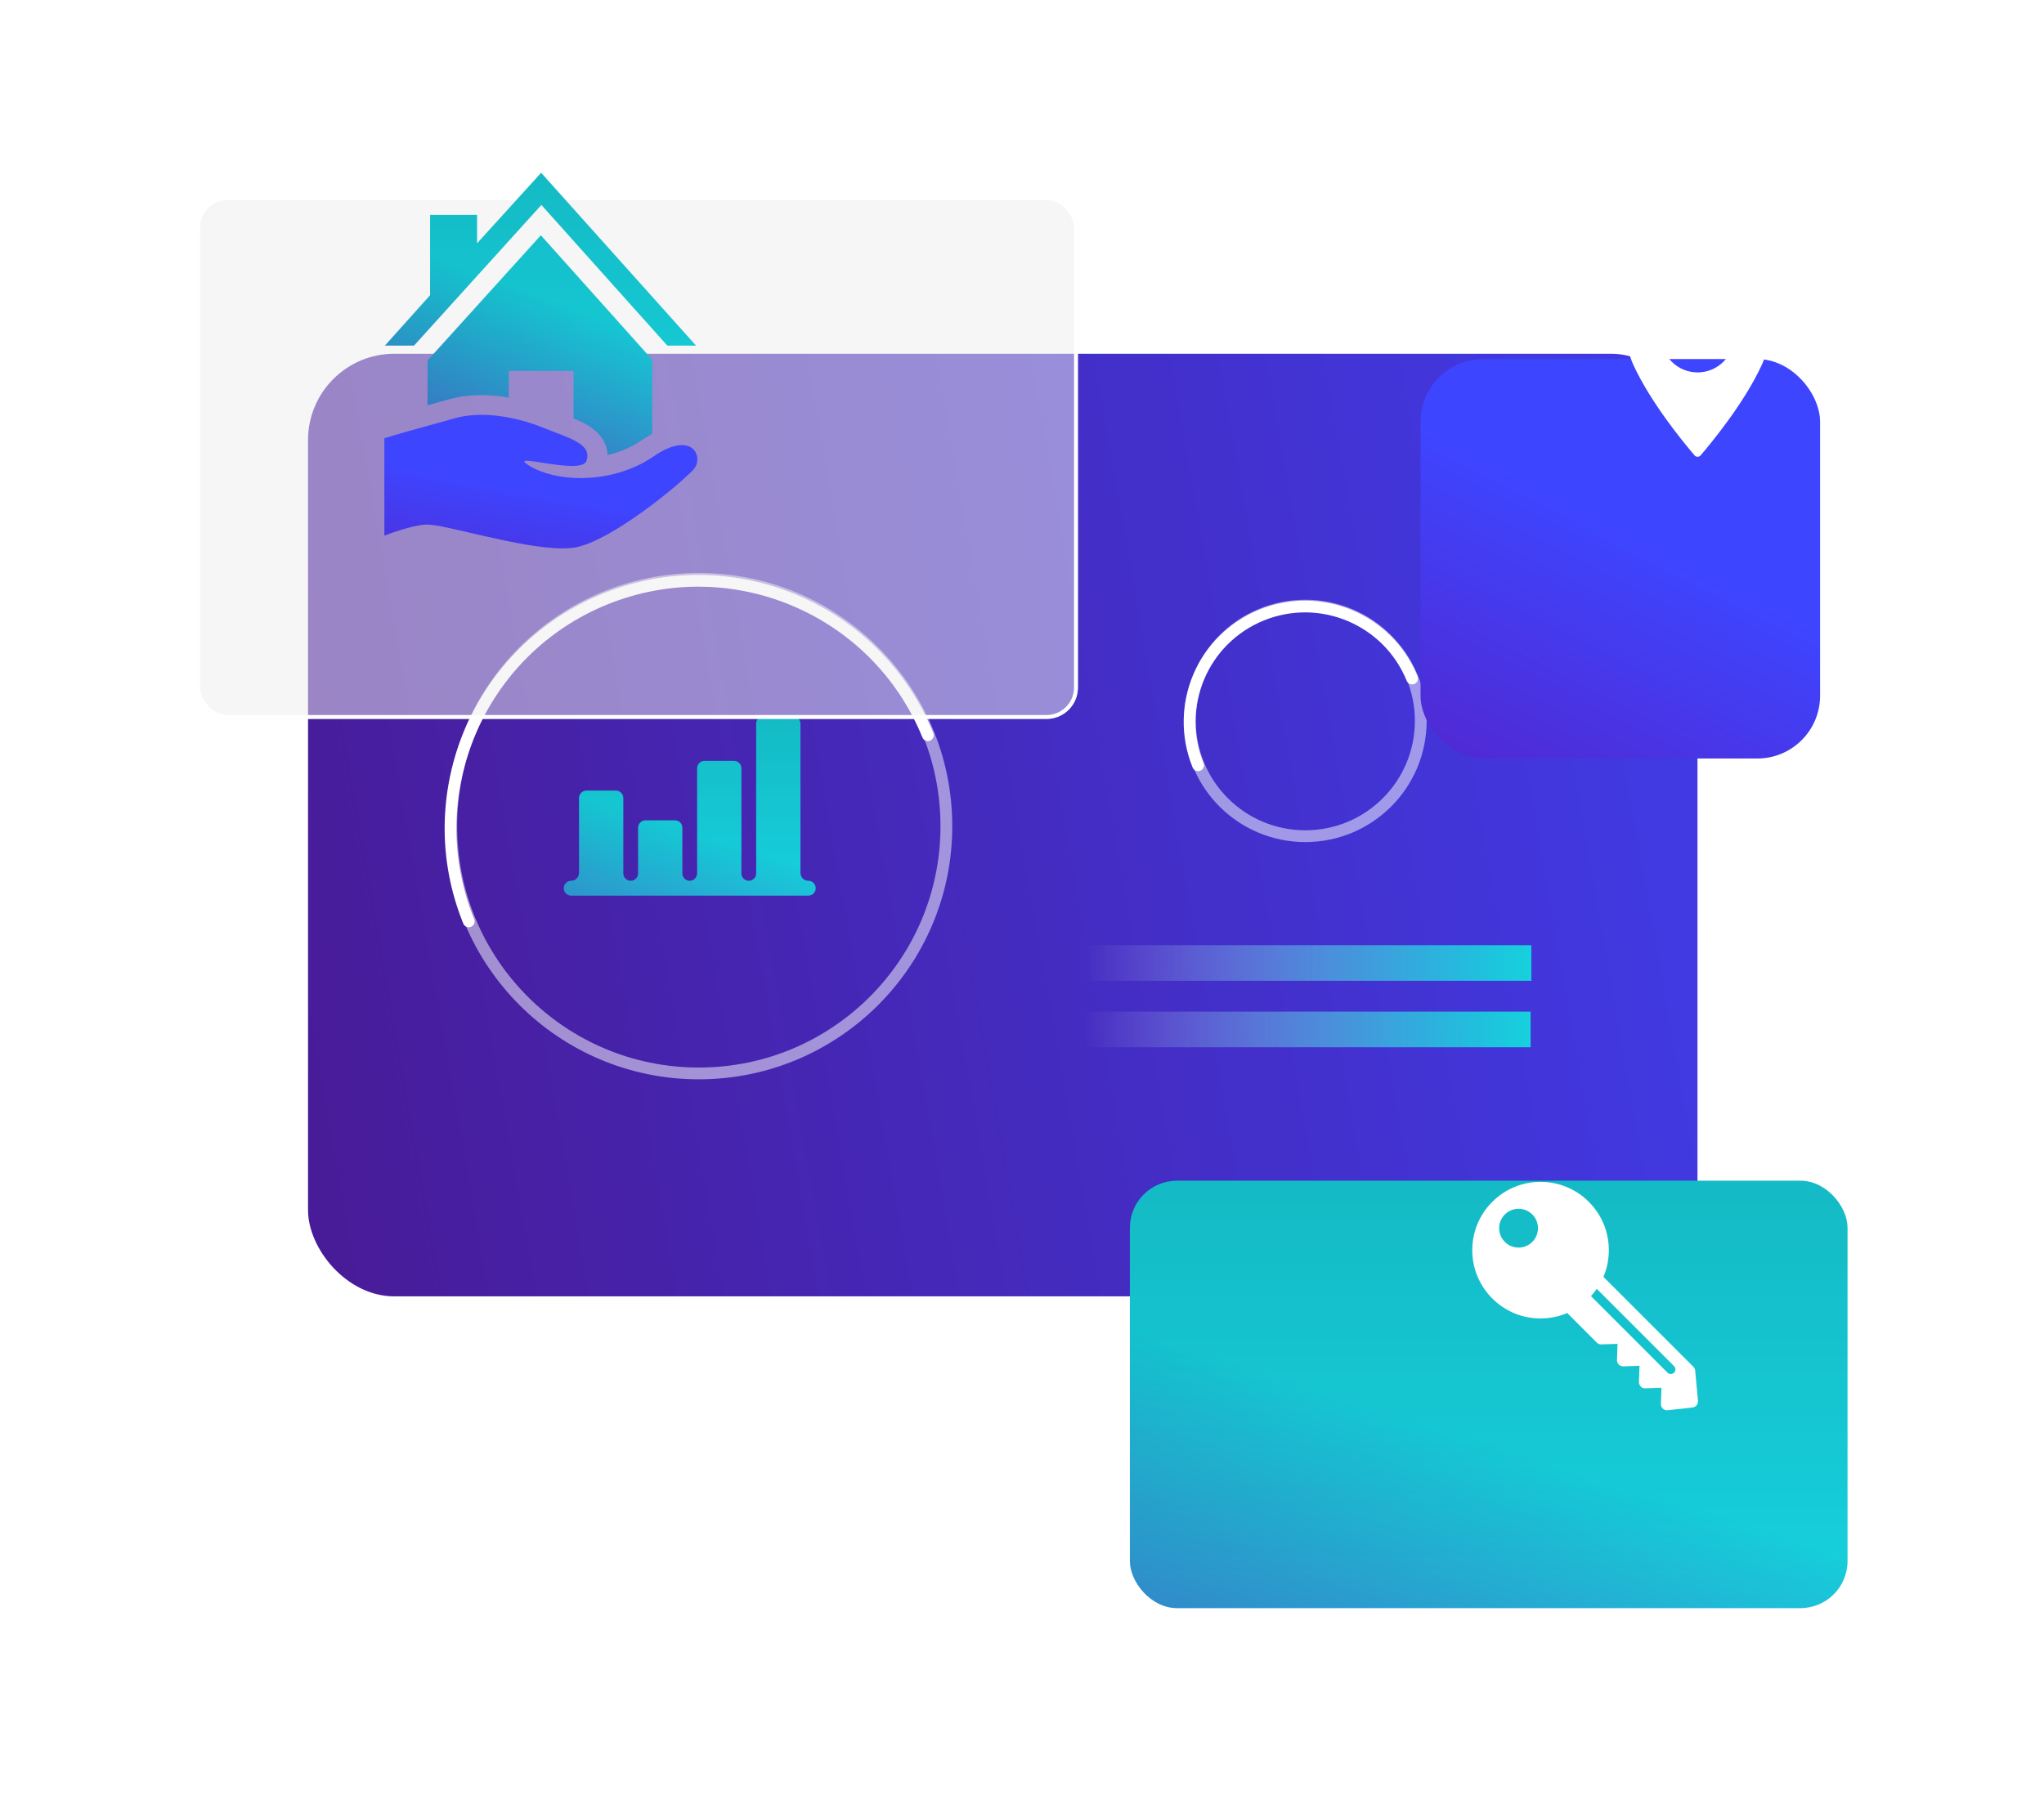
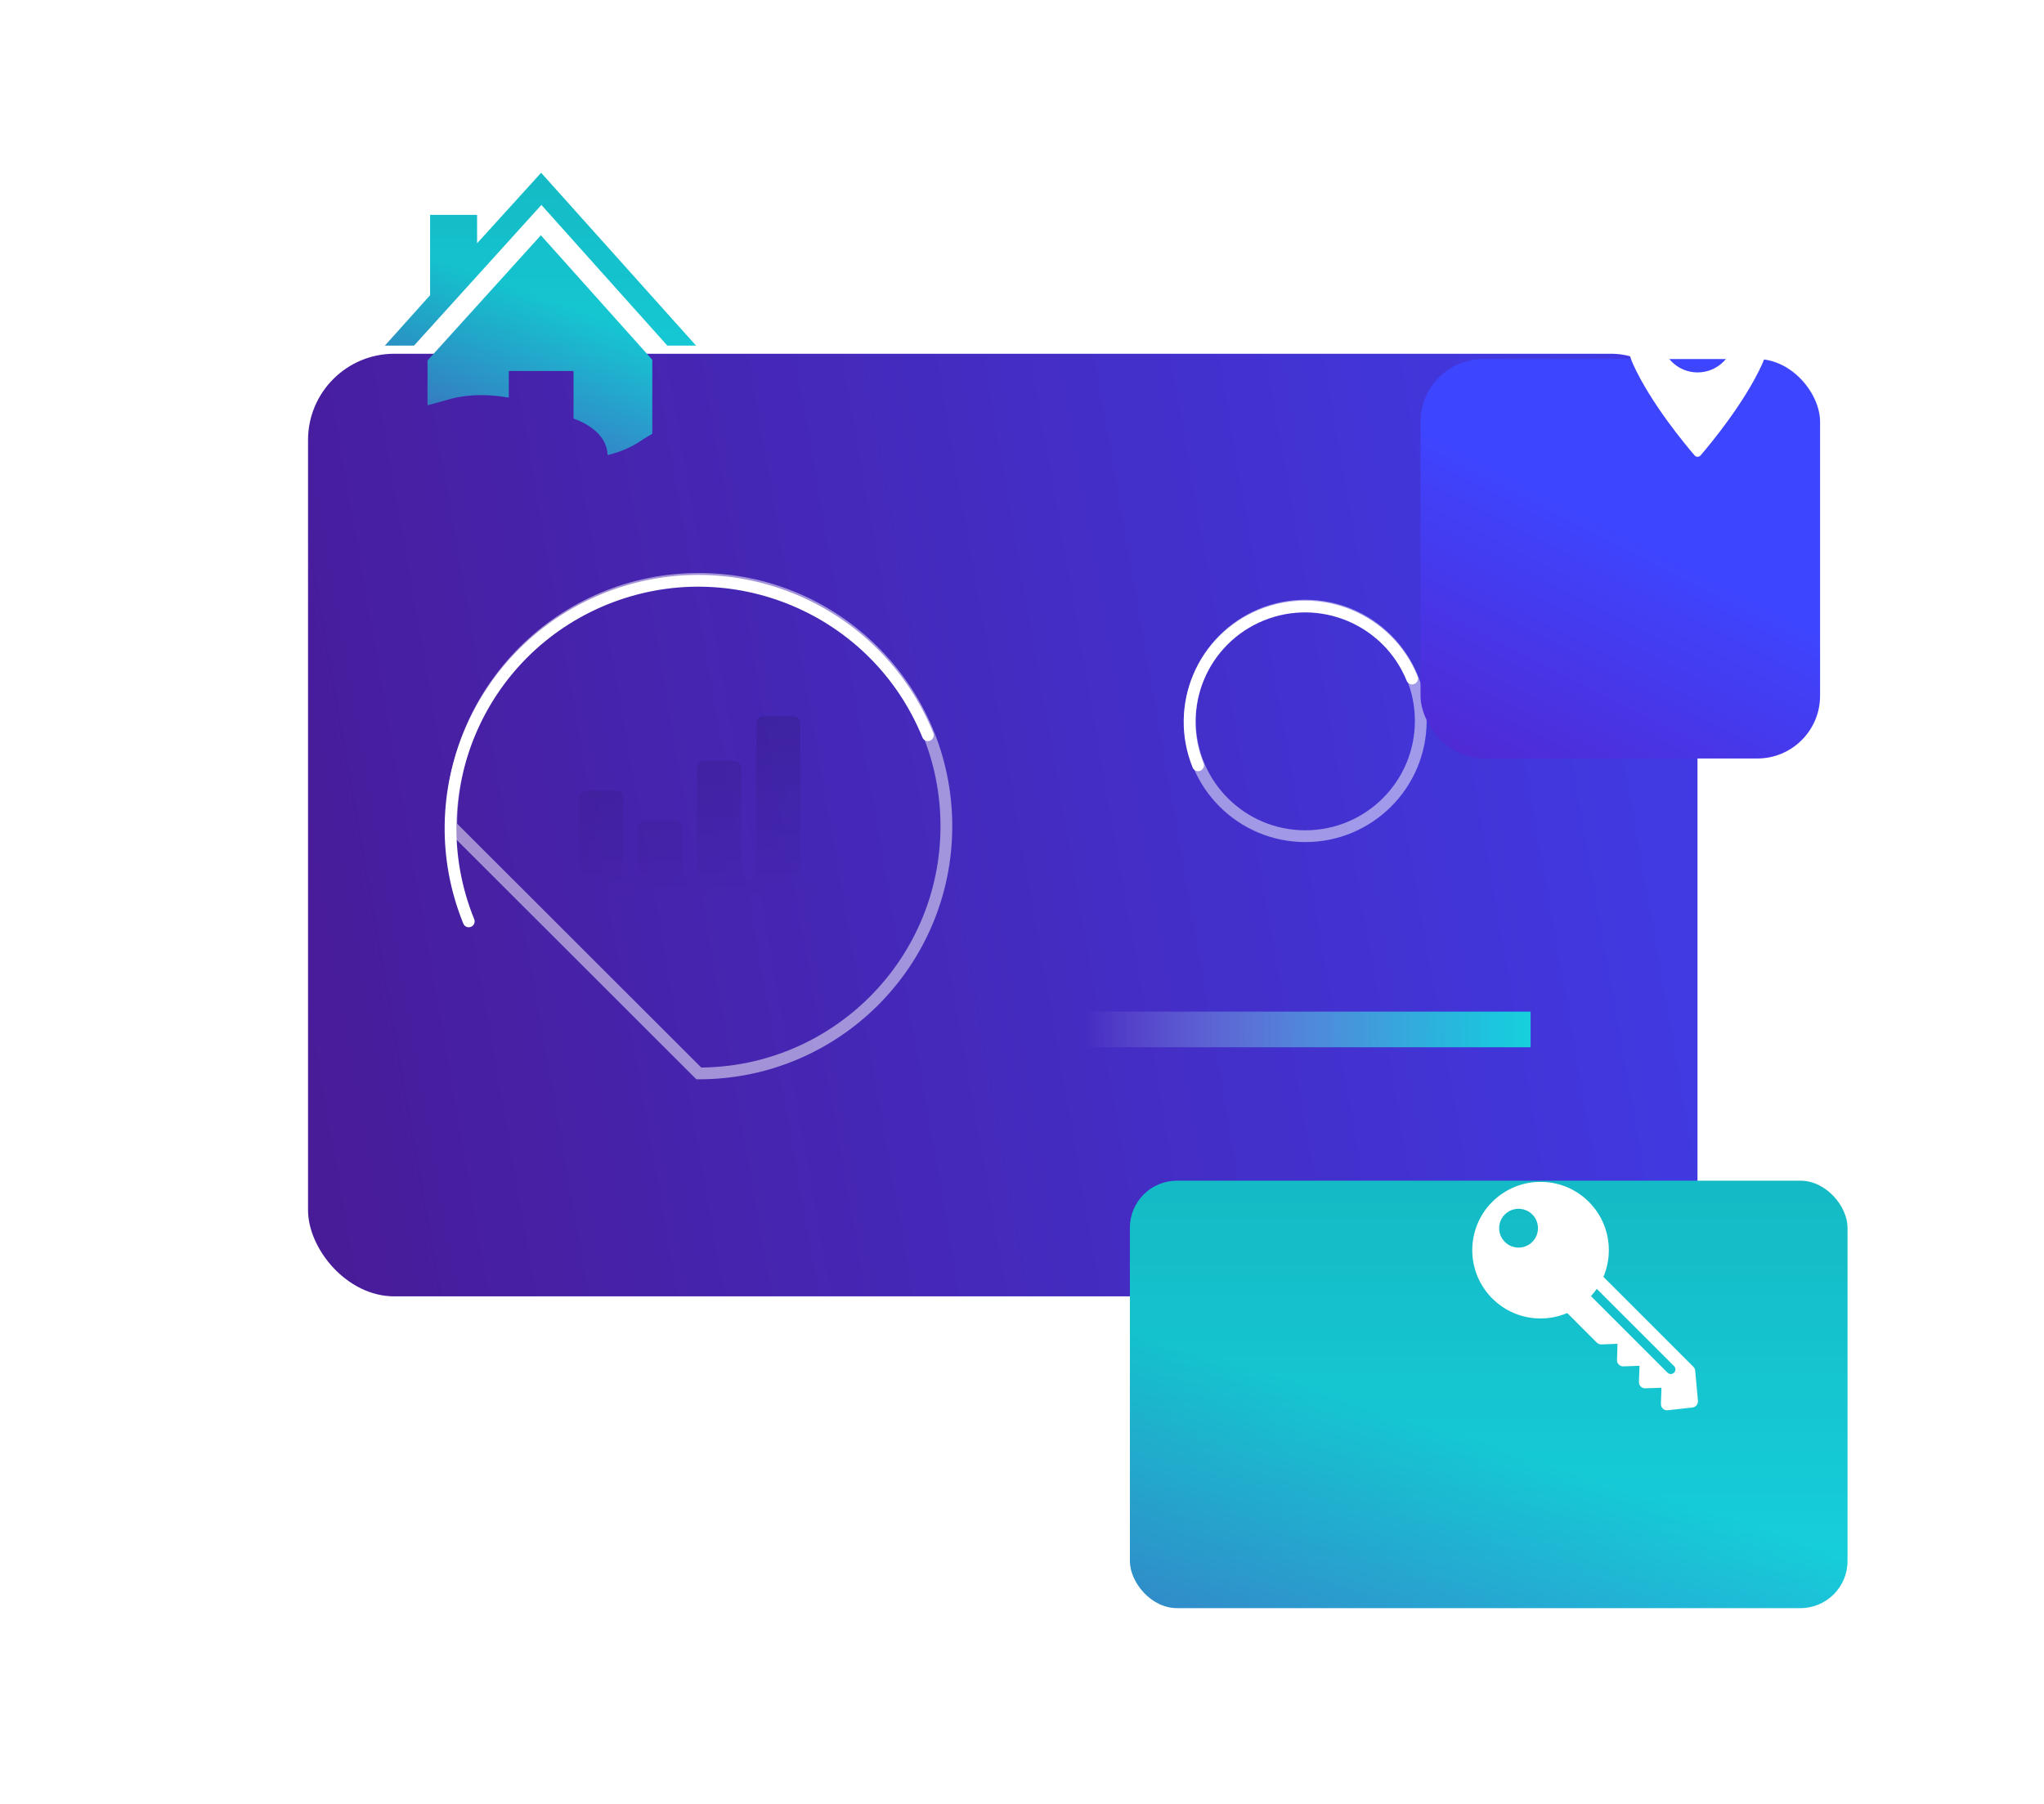
<svg xmlns="http://www.w3.org/2000/svg" width="521" height="460" viewBox="0 0 521 460" fill="none">
  <rect x="78.514" y="90.189" width="354.162" height="240.324" rx="22" fill="url(#paint0_linear)" />
  <path opacity="0.5" d="M332.723 213.188C348.97 213.188 362.141 200.029 362.141 183.797C362.141 167.565 348.97 154.406 332.723 154.406C316.476 154.406 303.305 167.565 303.305 183.797C303.305 200.029 316.476 213.188 332.723 213.188Z" stroke="white" stroke-width="3" stroke-miterlimit="10" />
  <path d="M305.381 195.115C299.277 180.058 306.513 162.926 321.584 156.797C336.655 150.698 353.802 157.928 359.938 172.985" stroke="white" stroke-width="3" stroke-miterlimit="10" stroke-linecap="round" />
-   <path d="M390.331 240.975H277.189V250.059H390.331V240.975Z" fill="url(#paint1_linear)" />
  <path d="M390.141 257.918H277V267.002H390.141V257.918Z" fill="url(#paint2_linear)" />
  <g filter="url(#filter0_d)">
    <rect x="313" y="276.027" width="182.919" height="108.973" rx="12" fill="url(#paint3_linear)" />
    <rect x="313" y="276.027" width="182.919" height="108.973" rx="12" fill="url(#paint4_linear)" fill-opacity="0.11" />
  </g>
  <path d="M432.09 349.444C432.062 349.082 431.901 348.733 431.635 348.474L408.701 325.54C409.603 323.414 410.08 321.112 410.08 318.733C410.08 314.084 408.266 309.71 404.984 306.419C401.698 303.136 397.326 301.324 392.674 301.324C388.02 301.324 383.657 303.136 380.364 306.422C373.572 313.211 373.571 324.253 380.363 331.041C383.655 334.333 388.02 336.147 392.672 336.147C395.052 336.147 397.348 335.667 399.479 334.763L407.013 342.303C407.326 342.613 407.74 342.777 408.186 342.762L412.292 342.618L412.158 346.734C412.145 347.169 412.302 347.591 412.616 347.9C412.919 348.209 413.345 348.377 413.778 348.36L417.899 348.219L417.751 352.331C417.738 352.765 417.905 353.188 418.208 353.498C418.522 353.807 418.887 353.973 419.381 353.958L423.492 353.818L423.354 357.93C423.33 358.386 423.522 358.825 423.848 359.136C424.149 359.41 424.524 359.557 424.92 359.557C424.977 359.557 425.035 359.555 425.093 359.549L431.397 358.849C432.248 358.757 432.869 357.996 432.796 357.143L432.09 349.444ZM390.572 316.631C388.636 318.565 385.505 318.565 383.573 316.631C381.638 314.696 381.638 311.567 383.573 309.634C385.505 307.701 388.634 307.699 390.572 309.633C392.504 311.566 392.503 314.698 390.572 316.631ZM426.709 349.969C426.479 350.199 426.171 350.314 425.871 350.314C425.572 350.314 425.263 350.199 425.033 349.969L405.52 330.45C406.064 329.864 406.558 329.247 407.006 328.599L426.709 348.298C427.169 348.758 427.169 349.509 426.709 349.969Z" fill="white" />
  <g filter="url(#filter1_d)">
    <rect x="382.082" y="41.541" width="101.842" height="101.842" rx="16" fill="url(#paint5_linear)" />
  </g>
  <path d="M432.701 67.644C422.793 67.644 414.73 75.707 414.73 85.617C414.73 88.201 415.26 90.669 416.302 92.952C420.795 102.785 429.41 113.165 431.944 116.112C432.134 116.333 432.411 116.46 432.702 116.46C432.993 116.46 433.27 116.333 433.46 116.112C435.993 113.166 444.607 102.786 449.102 92.952C450.145 90.669 450.674 88.201 450.674 85.617C450.673 75.707 442.611 67.644 432.701 67.644ZM432.701 94.951C427.554 94.951 423.366 90.763 423.366 85.616C423.366 80.468 427.554 76.28 432.701 76.28C437.849 76.28 442.037 80.468 442.037 85.616C442.037 90.763 437.849 94.951 432.701 94.951Z" fill="white" />
-   <path opacity="0.5" d="M178.125 273.677C212.974 273.677 241.225 245.452 241.225 210.635C241.225 175.818 212.974 147.594 178.125 147.594C143.276 147.594 115.025 175.818 115.025 210.635C115.025 245.452 143.276 273.677 178.125 273.677Z" stroke="white" stroke-width="3" stroke-miterlimit="10" />
+   <path opacity="0.5" d="M178.125 273.677C212.974 273.677 241.225 245.452 241.225 210.635C241.225 175.818 212.974 147.594 178.125 147.594C143.276 147.594 115.025 175.818 115.025 210.635Z" stroke="white" stroke-width="3" stroke-miterlimit="10" />
  <path d="M119.481 234.909C106.389 202.613 121.911 165.867 154.237 152.719C186.563 139.639 223.343 155.146 236.503 187.443" stroke="white" stroke-width="3" stroke-miterlimit="10" stroke-linecap="round" />
-   <path d="M206.036 224.561C204.928 224.561 204.029 223.663 204.029 222.554V184.516C204.029 183.469 203.188 182.621 202.148 182.621H194.623C193.583 182.621 192.741 183.469 192.741 184.516V222.68C192.741 223.719 191.899 224.561 190.86 224.561C189.821 224.561 188.979 223.719 188.979 222.68V195.885C188.979 194.838 188.137 193.99 187.097 193.99H179.572C178.532 193.99 177.691 194.838 177.691 195.885V222.68C177.691 223.719 176.848 224.561 175.809 224.561C174.77 224.561 173.928 223.719 173.928 222.68V211.044C173.928 209.997 173.086 209.149 172.047 209.149H164.521C163.482 209.149 162.64 209.997 162.64 211.044V222.68C162.64 223.719 161.798 224.561 160.759 224.561C159.72 224.561 158.877 223.719 158.877 222.68V203.465C158.877 202.418 158.036 201.57 156.996 201.57H149.471C148.431 201.57 147.589 202.418 147.589 203.465V222.554C147.589 223.663 146.691 224.561 145.583 224.561C144.543 224.561 143.701 225.409 143.701 226.456C143.701 227.503 144.543 228.351 145.583 228.351H206.036C207.076 228.351 207.917 227.503 207.917 226.456C207.917 225.409 207.076 224.561 206.036 224.561Z" fill="url(#paint6_linear)" />
  <path d="M206.036 224.561C204.928 224.561 204.029 223.663 204.029 222.554V184.516C204.029 183.469 203.188 182.621 202.148 182.621H194.623C193.583 182.621 192.741 183.469 192.741 184.516V222.68C192.741 223.719 191.899 224.561 190.86 224.561C189.821 224.561 188.979 223.719 188.979 222.68V195.885C188.979 194.838 188.137 193.99 187.097 193.99H179.572C178.532 193.99 177.691 194.838 177.691 195.885V222.68C177.691 223.719 176.848 224.561 175.809 224.561C174.77 224.561 173.928 223.719 173.928 222.68V211.044C173.928 209.997 173.086 209.149 172.047 209.149H164.521C163.482 209.149 162.64 209.997 162.64 211.044V222.68C162.64 223.719 161.798 224.561 160.759 224.561C159.72 224.561 158.877 223.719 158.877 222.68V203.465C158.877 202.418 158.036 201.57 156.996 201.57H149.471C148.431 201.57 147.589 202.418 147.589 203.465V222.554C147.589 223.663 146.691 224.561 145.583 224.561C144.543 224.561 143.701 225.409 143.701 226.456C143.701 227.503 144.543 228.351 145.583 228.351H206.036C207.076 228.351 207.917 227.503 207.917 226.456C207.917 225.409 207.076 224.561 206.036 224.561Z" fill="url(#paint7_linear)" fill-opacity="0.11" />
  <g filter="url(#filter2_bd)">
-     <rect x="25" y="25" width="224.757" height="133.297" rx="8" fill="#EEEEEE" fill-opacity="0.5" />
-     <rect x="25.5" y="25.5" width="223.757" height="132.297" rx="7.5" stroke="white" />
-   </g>
+     </g>
  <path fill-rule="evenodd" clip-rule="evenodd" d="M170.095 88.112L137.996 52.245L105.535 88.112H98.109L109.625 75.269V54.778H121.6V62.038L137.931 44.053L177.416 88.112H170.095ZM129.686 101.375C127.421 100.959 124.939 100.738 122.685 100.738C119.854 100.738 117.162 101.074 114.736 101.735C113.987 101.939 113.275 102.14 112.578 102.336C111.369 102.676 110.206 103.003 108.974 103.316V91.908L137.862 59.989L166.257 91.717V110.567C165.931 110.806 165.488 111.066 165.011 111.345C164.542 111.62 164.04 111.915 163.583 112.229C161.034 113.982 158.088 115.269 154.876 116.028C154.792 113.388 153.406 110.982 150.882 109.149C149.551 108.182 148.133 107.413 146.191 106.7V94.588H129.686V101.375Z" fill="url(#paint8_linear)" />
  <path fill-rule="evenodd" clip-rule="evenodd" d="M170.095 88.112L137.996 52.245L105.535 88.112H98.109L109.625 75.269V54.778H121.6V62.038L137.931 44.053L177.416 88.112H170.095ZM129.686 101.375C127.421 100.959 124.939 100.738 122.685 100.738C119.854 100.738 117.162 101.074 114.736 101.735C113.987 101.939 113.275 102.14 112.578 102.336C111.369 102.676 110.206 103.003 108.974 103.316V91.908L137.862 59.989L166.257 91.717V110.567C165.931 110.806 165.488 111.066 165.011 111.345C164.542 111.62 164.04 111.915 163.583 112.229C161.034 113.982 158.088 115.269 154.876 116.028C154.792 113.388 153.406 110.982 150.882 109.149C149.551 108.182 148.133 107.413 146.191 106.7V94.588H129.686V101.375Z" fill="url(#paint9_linear)" fill-opacity="0.11" />
-   <path d="M173.799 113.475C172.021 113.475 169.627 114.267 166.585 116.363C161.025 120.195 154.218 121.883 147.998 121.883C142.942 121.883 138.275 120.768 134.978 118.785C133.345 117.803 133.35 117.475 134.297 117.475C136.2 117.475 141.904 118.798 145.77 118.798C147.672 118.798 149.129 118.478 149.47 117.522C151.045 113.1 144.938 111.676 138.553 109.086C133.879 107.188 128.174 105.756 122.741 105.756C120.475 105.756 118.238 106.005 116.16 106.573C106.729 109.15 99.914 111.092 97.973 111.723V136.538C101.856 135.106 106.355 133.734 108.915 133.734C113.612 133.734 132.622 139.81 143.385 139.81C144.892 139.81 146.242 139.691 147.365 139.419C156.5 137.208 172.359 124.259 176.664 119.837C178.731 117.715 177.913 113.475 173.799 113.475Z" fill="url(#paint10_linear)" />
  <defs>
    <filter id="filter0_d" x="238" y="251.027" width="282.919" height="208.973" filterUnits="userSpaceOnUse" color-interpolation-filters="sRGB">
      <feFlood flood-opacity="0" result="BackgroundImageFix" />
      <feColorMatrix in="SourceAlpha" type="matrix" values="0 0 0 0 0 0 0 0 0 0 0 0 0 0 0 0 0 0 127 0" />
      <feOffset dx="-25" dy="25" />
      <feGaussianBlur stdDeviation="25" />
      <feColorMatrix type="matrix" values="0 0 0 0 0 0 0 0 0 0 0 0 0 0 0 0 0 0 0.2 0" />
      <feBlend mode="normal" in2="BackgroundImageFix" result="effect1_dropShadow" />
      <feBlend mode="normal" in="SourceGraphic" in2="effect1_dropShadow" result="shape" />
    </filter>
    <filter id="filter1_d" x="327.082" y="41.541" width="171.842" height="186.842" filterUnits="userSpaceOnUse" color-interpolation-filters="sRGB">
      <feFlood flood-opacity="0" result="BackgroundImageFix" />
      <feColorMatrix in="SourceAlpha" type="matrix" values="0 0 0 0 0 0 0 0 0 0 0 0 0 0 0 0 0 0 127 0" />
      <feOffset dx="-20" dy="50" />
      <feGaussianBlur stdDeviation="17.5" />
      <feColorMatrix type="matrix" values="0 0 0 0 0 0 0 0 0 0 0 0 0 0 0 0 0 0 0.15 0" />
      <feBlend mode="normal" in2="BackgroundImageFix" result="effect1_dropShadow" />
      <feBlend mode="normal" in="SourceGraphic" in2="effect1_dropShadow" result="shape" />
    </filter>
    <filter id="filter2_bd" x="-7" y="-7" width="331.757" height="240.297" filterUnits="userSpaceOnUse" color-interpolation-filters="sRGB">
      <feFlood flood-opacity="0" result="BackgroundImageFix" />
      <feGaussianBlur in="BackgroundImage" stdDeviation="16" />
      <feComposite in2="SourceAlpha" operator="in" result="effect1_backgroundBlur" />
      <feColorMatrix in="SourceAlpha" type="matrix" values="0 0 0 0 0 0 0 0 0 0 0 0 0 0 0 0 0 0 127 0" />
      <feOffset dx="25" dy="25" />
      <feGaussianBlur stdDeviation="25" />
      <feColorMatrix type="matrix" values="0 0 0 0 0 0 0 0 0 0 0 0 0 0 0 0 0 0 0.15 0" />
      <feBlend mode="normal" in2="effect1_backgroundBlur" result="effect2_dropShadow" />
      <feBlend mode="normal" in="SourceGraphic" in2="effect2_dropShadow" result="shape" />
    </filter>
    <linearGradient id="paint0_linear" x1="529.162" y1="2.902" x2="-52.768" y2="105.021" gradientUnits="userSpaceOnUse">
      <stop stop-color="#3E45FF" />
      <stop offset="1" stop-color="#4A1384" />
    </linearGradient>
    <linearGradient id="paint1_linear" x1="277.185" y1="245.527" x2="390.321" y2="245.527" gradientUnits="userSpaceOnUse">
      <stop stop-color="white" stop-opacity="0" />
      <stop offset="0.003" stop-color="#FEFFFF" stop-opacity="0.01" />
      <stop offset="0.162" stop-color="#C1F3F6" stop-opacity="0.162" />
      <stop offset="0.319" stop-color="#8DE8EE" stop-opacity="0.319" />
      <stop offset="0.472" stop-color="#62E0E8" stop-opacity="0.472" />
      <stop offset="0.619" stop-color="#41D9E3" stop-opacity="0.619" />
      <stop offset="0.759" stop-color="#29D5E0" stop-opacity="0.759" />
      <stop offset="0.889" stop-color="#1BD2DE" stop-opacity="0.889" />
      <stop offset="1" stop-color="#16D1DD" />
    </linearGradient>
    <linearGradient id="paint2_linear" x1="276.996" y1="262.474" x2="390.132" y2="262.474" gradientUnits="userSpaceOnUse">
      <stop stop-color="white" stop-opacity="0" />
      <stop offset="0.003" stop-color="#FEFFFF" stop-opacity="0.01" />
      <stop offset="0.162" stop-color="#C1F3F6" stop-opacity="0.162" />
      <stop offset="0.319" stop-color="#8DE8EE" stop-opacity="0.319" />
      <stop offset="0.472" stop-color="#62E0E8" stop-opacity="0.472" />
      <stop offset="0.619" stop-color="#41D9E3" stop-opacity="0.619" />
      <stop offset="0.759" stop-color="#29D5E0" stop-opacity="0.759" />
      <stop offset="0.889" stop-color="#1BD2DE" stop-opacity="0.889" />
      <stop offset="1" stop-color="#16D1DD" />
    </linearGradient>
    <linearGradient id="paint3_linear" x1="404.459" y1="276.027" x2="330.027" y2="513.433" gradientUnits="userSpaceOnUse">
      <stop offset="0.255" stop-color="#16D1DD" />
      <stop offset="1" stop-color="#620DA5" />
    </linearGradient>
    <linearGradient id="paint4_linear" x1="404.459" y1="276.027" x2="404.459" y2="385" gradientUnits="userSpaceOnUse">
      <stop />
      <stop offset="1" stop-opacity="0" />
    </linearGradient>
    <linearGradient id="paint5_linear" x1="460.268" y1="33.964" x2="367.487" y2="215.217" gradientUnits="userSpaceOnUse">
      <stop offset="0.284" stop-color="#3E45FF" />
      <stop offset="1" stop-color="#620DA5" />
    </linearGradient>
    <linearGradient id="paint6_linear" x1="175.809" y1="182.621" x2="143.653" y2="287.043" gradientUnits="userSpaceOnUse">
      <stop offset="0.255" stop-color="#16D1DD" />
      <stop offset="1" stop-color="#620DA5" />
    </linearGradient>
    <linearGradient id="paint7_linear" x1="175.809" y1="182.621" x2="175.809" y2="228.351" gradientUnits="userSpaceOnUse">
      <stop />
      <stop offset="1" stop-opacity="0" />
    </linearGradient>
    <linearGradient id="paint8_linear" x1="137.763" y1="44.053" x2="98.129" y2="152.463" gradientUnits="userSpaceOnUse">
      <stop offset="0.255" stop-color="#16D1DD" />
      <stop offset="1" stop-color="#620DA5" />
    </linearGradient>
    <linearGradient id="paint9_linear" x1="137.763" y1="44.053" x2="137.763" y2="116.028" gradientUnits="userSpaceOnUse">
      <stop />
      <stop offset="1" stop-opacity="0" />
    </linearGradient>
    <linearGradient id="paint10_linear" x1="159.224" y1="103.222" x2="143.045" y2="191.519" gradientUnits="userSpaceOnUse">
      <stop offset="0.284" stop-color="#3E45FF" />
      <stop offset="1" stop-color="#620DA5" />
    </linearGradient>
  </defs>
</svg>